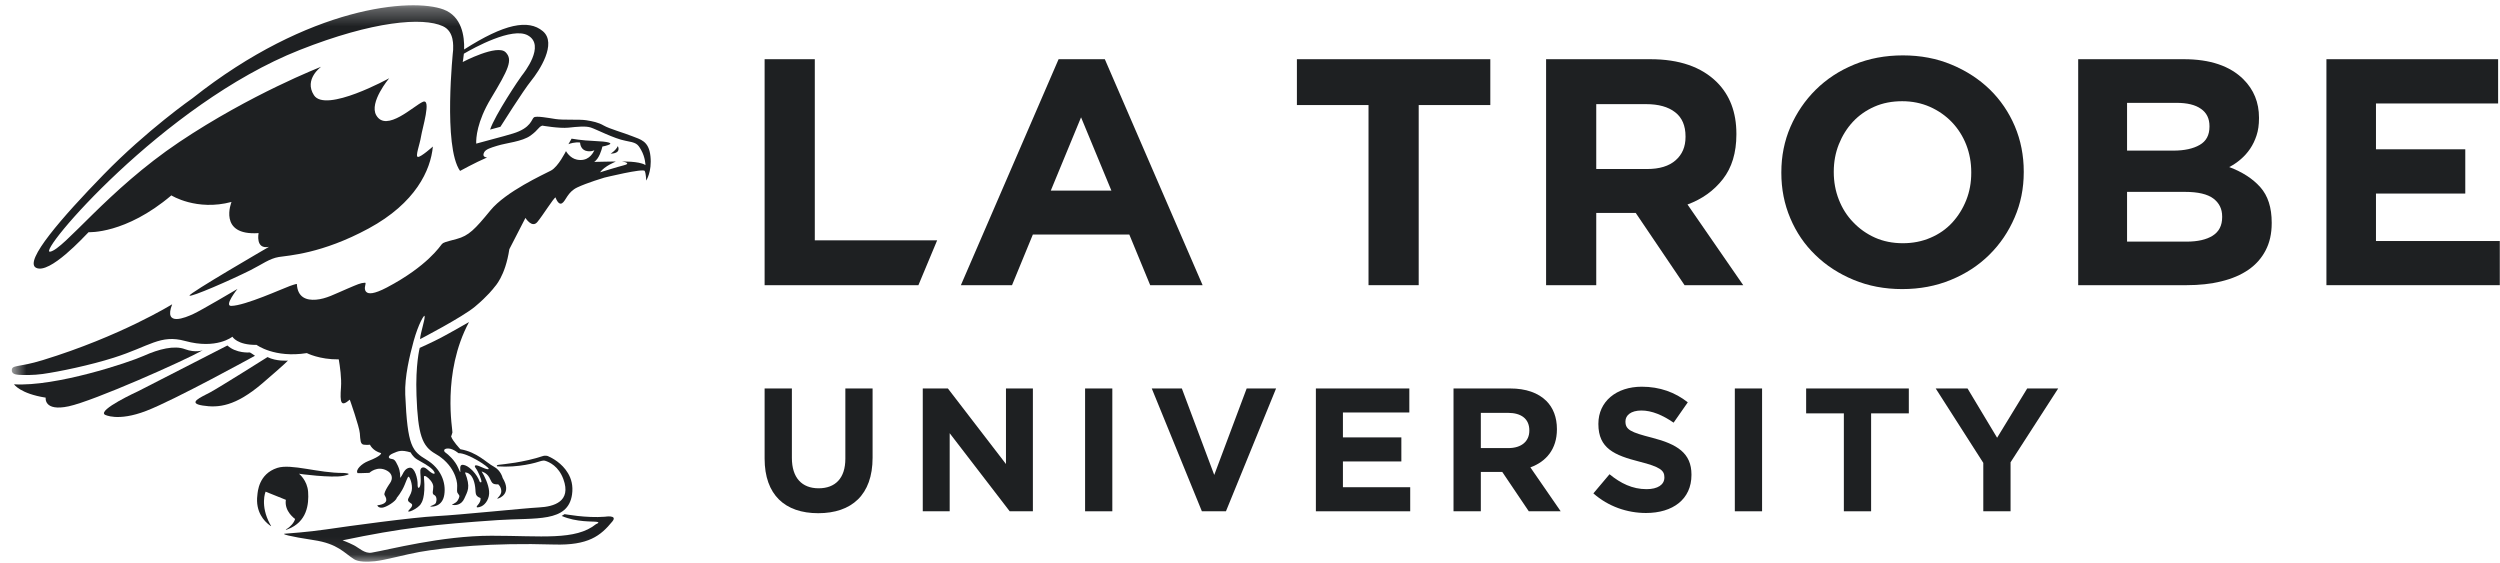
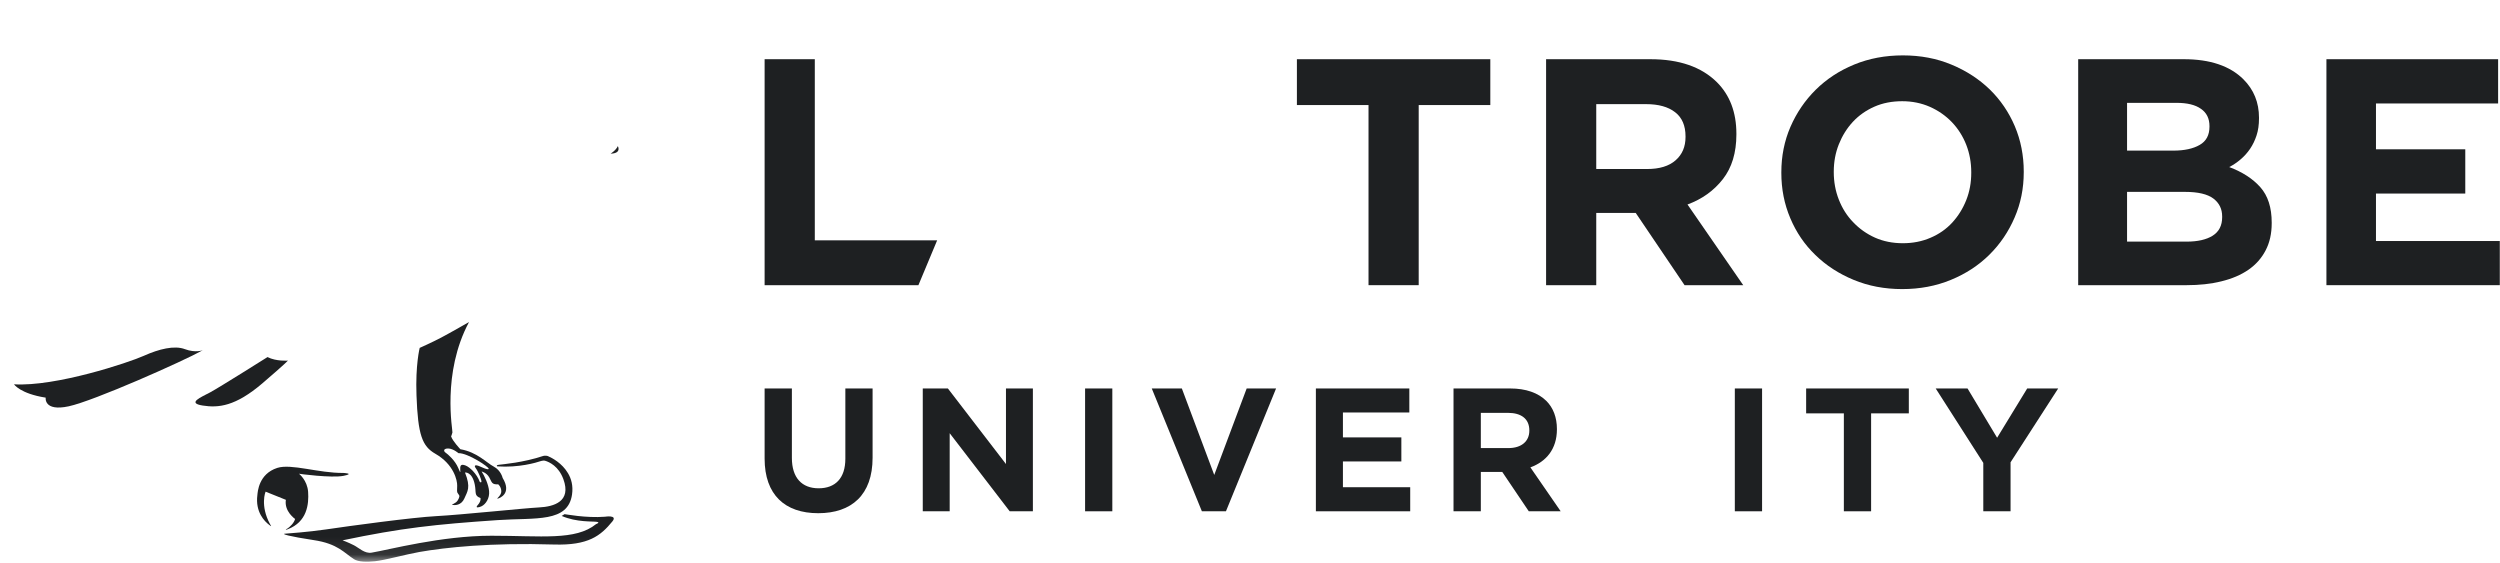
<svg xmlns="http://www.w3.org/2000/svg" viewBox="0 0 142 32" fill="none" class="mb-0">
  <mask id="mask0_97_358" style="mask-type:luminance" maskUnits="userSpaceOnUse" x="0" y="0" width="142" height="32">
    <path d="M141.988 0.3H0.671V31.904H141.988V0.3Z" fill="white" />
  </mask>
  <g mask="url(#mask0_97_358)">
    <path d="M35.093 8.299C34.983 8.545 34.682 8.729 34.682 8.729C35.328 8.71 35.093 8.299 35.093 8.299Z" fill="#1E2022" />
-     <path d="M23.324 25.696C23.324 25.696 23.441 25.943 23.687 26.094C23.865 26.204 24.346 26.443 24.556 26.66C24.637 26.743 24.723 26.868 24.677 26.899C24.631 26.931 24.517 26.889 24.275 26.667C24.035 26.448 23.893 26.573 23.875 26.717C23.859 26.834 23.924 27.238 23.884 27.498C23.843 27.761 23.71 27.801 23.72 27.505C23.731 27.214 23.566 26.539 23.276 26.565C23.053 26.587 22.936 26.791 22.872 26.926C22.801 27.068 22.694 27.207 22.728 27.088C22.728 27.088 22.758 26.792 22.6 26.458C22.441 26.123 22.396 26.088 22.213 26.06C22.034 26.036 22.017 25.882 22.328 25.748C22.643 25.613 22.789 25.54 23.324 25.696ZM36.946 8.874C36.855 7.997 36.378 7.925 35.91 7.736C35.447 7.55 34.608 7.314 34.295 7.132C33.984 6.951 33.667 6.89 33.295 6.829C32.923 6.769 31.988 6.829 31.561 6.762C31.135 6.697 30.469 6.57 30.329 6.665C30.186 6.762 30.183 7.265 29.132 7.585C28.483 7.783 27.662 7.982 27.049 8.158C27.037 7.853 27.083 6.923 27.886 5.591C28.873 3.948 29.149 3.4 28.719 2.968C28.242 2.492 26.282 3.523 26.282 3.523C26.282 3.523 26.323 3.335 26.348 3.05C26.919 2.716 29.092 1.517 29.98 2.008C31.008 2.577 29.749 4.155 29.634 4.301C29.517 4.446 28.118 6.522 27.837 7.361L28.423 7.203C28.423 7.203 29.724 5.134 30.172 4.586C30.618 4.037 31.662 2.463 30.83 1.769C30.012 1.085 28.651 1.346 26.362 2.811C26.387 2.06 26.236 0.931 25.193 0.539C23.406 -0.13 17.566 0.327 10.936 5.578C10.936 5.578 8.353 7.378 5.879 9.922C3.534 12.333 1.345 14.839 2.045 15.208C2.813 15.611 4.798 13.415 5.031 13.188C5.031 13.188 7.124 13.311 9.733 11.098C9.733 11.098 11.165 12.001 13.15 11.47C13.15 11.47 12.362 13.4 14.689 13.24C14.689 13.24 14.492 14.18 15.277 14.021C15.277 14.021 10.685 16.683 10.763 16.79C10.843 16.897 13.116 15.902 14.229 15.345C14.896 15.008 15.299 14.689 15.832 14.598C16.365 14.511 18.271 14.423 20.939 12.977C23.61 11.531 24.462 9.664 24.587 8.323C24.587 8.323 23.908 8.932 23.738 8.913C23.57 8.893 23.846 8.202 23.915 7.754C23.982 7.305 24.522 5.575 24.022 5.783C23.522 5.991 21.941 7.541 21.371 6.547C20.951 5.815 22.106 4.444 22.106 4.444C22.106 4.444 18.498 6.432 17.833 5.409C17.246 4.503 18.241 3.792 18.241 3.792C18.241 3.792 14.257 5.337 10.178 8.071C6.101 10.807 3.642 14.163 2.845 14.296C2.051 14.428 9.251 5.913 17.017 2.841C21.211 1.183 24.023 0.967 25.156 1.488C25.819 1.793 25.738 2.631 25.738 2.835C25.738 2.835 25.154 8.333 26.132 9.708C26.132 9.708 26.968 9.246 27.669 8.943C27.669 8.943 27.34 8.943 27.503 8.647C27.594 8.481 27.859 8.395 28.246 8.278C28.765 8.115 29.657 8.046 30.134 7.702C30.608 7.357 30.567 7.221 30.8 7.135C30.8 7.135 31.771 7.305 32.278 7.252C32.785 7.199 33.258 7.148 33.553 7.242C33.85 7.335 34.895 7.88 35.518 7.993C36.14 8.109 36.21 8.156 36.415 8.517C36.659 8.947 36.662 9.379 36.662 9.379C36.655 9.375 36.648 9.369 36.641 9.365C36.282 9.147 35.326 9.175 35.326 9.175C35.563 9.2 35.799 9.3 35.45 9.384C35.103 9.469 34.08 9.789 34.08 9.789C34.347 9.427 34.954 9.19 34.977 9.179C34.999 9.166 33.751 9.196 33.751 9.196C34.031 9.004 34.167 8.533 34.217 8.323C34.331 8.306 34.437 8.275 34.541 8.239C34.881 8.124 34.504 8.037 33.776 8.009C33.049 7.982 32.466 7.876 32.466 7.876L32.285 8.192C32.354 8.154 32.669 8.059 32.945 8.096C32.958 8.234 33.023 8.554 33.393 8.589C33.545 8.606 33.666 8.578 33.76 8.533C33.649 8.778 33.371 9.186 32.772 9.068C32.36 8.985 32.148 8.582 32.148 8.582C32.148 8.582 31.711 9.471 31.294 9.689C30.881 9.907 28.736 10.877 27.855 11.952C26.974 13.028 26.624 13.391 25.94 13.573C25.261 13.754 25.183 13.772 25.098 13.866C25.009 13.962 24.287 15.111 21.974 16.329C21.234 16.717 20.929 16.706 20.804 16.581C20.602 16.377 20.863 16.052 20.722 16.058C20.47 16.072 20.304 16.155 19.754 16.387C19 16.706 18.532 16.974 17.947 17.022C17.416 17.065 16.898 16.904 16.862 16.129C16.862 16.129 16.834 16.112 16.461 16.246C16.085 16.378 13.917 17.366 13.133 17.375C12.71 17.381 13.488 16.411 13.488 16.411C13.488 16.411 11.434 17.627 10.986 17.831C10.543 18.036 9.272 18.582 9.78 17.282C9.78 17.282 6.85 19.101 2.425 20.456C1 20.894 0.66 20.703 0.671 21.049C0.675 21.214 0.834 21.272 1.046 21.289C1.353 21.309 1.902 21.315 2.411 21.244C3.362 21.112 5.136 20.74 6.46 20.318C8.496 19.675 9.102 18.98 10.513 19.367C12.305 19.86 13.2 19.125 13.2 19.125C13.2 19.125 13.469 19.606 14.573 19.589C14.573 19.589 15.588 20.349 17.429 20.056C17.429 20.056 18.143 20.427 19.242 20.413C19.31 20.811 19.407 21.488 19.369 21.998C19.301 22.886 19.364 23.137 19.868 22.7C19.868 22.7 20.409 24.231 20.439 24.614C20.469 24.994 20.463 25.234 20.666 25.259C20.873 25.28 21.015 25.259 21.015 25.259C21.015 25.259 21.155 25.604 21.648 25.739C21.648 25.739 21.691 25.889 20.915 26.189C20.53 26.339 20.174 26.699 20.311 26.874C20.311 26.874 20.631 26.879 20.979 26.858C20.979 26.858 21.43 26.427 21.979 26.732C22.239 26.874 22.282 27.082 22.243 27.246C22.228 27.309 22.2 27.375 22.15 27.445C22.125 27.483 22.067 27.561 22.004 27.669C21.908 27.829 21.801 28.04 21.84 28.113C21.908 28.24 22.177 28.609 21.43 28.702C21.43 28.702 21.467 28.85 21.7 28.837C21.93 28.825 22.507 28.462 22.536 28.275C22.536 28.275 22.81 27.969 22.986 27.533C23.16 27.1 23.182 27.029 23.239 27.1C23.297 27.166 23.5 27.646 23.34 28.018C23.219 28.304 23.116 28.361 23.21 28.489C23.221 28.506 23.278 28.545 23.369 28.61C23.433 28.653 23.438 28.763 23.258 28.942C22.945 29.253 23.799 28.883 23.922 28.588C23.922 28.588 24.19 28.28 24.08 27.102C24.08 27.102 24.06 26.977 24.215 27.068C24.368 27.163 24.602 27.412 24.61 27.631C24.618 27.848 24.511 28.047 24.662 28.115C24.813 28.183 24.816 28.417 24.76 28.559C24.703 28.7 24.373 28.745 24.452 28.768C24.528 28.793 25.131 28.797 25.236 28.099C25.343 27.401 25.043 26.607 24.227 26.114C23.413 25.622 23.145 25.375 23.018 22.414C22.975 21.382 23.278 20.177 23.495 19.371C23.767 18.392 24.101 17.841 24.119 17.952C24.149 18.146 23.883 18.892 23.859 19.264C23.859 19.264 26.264 18.016 26.977 17.419C27.7 16.817 28.051 16.356 28.075 16.32C28.101 16.283 28.698 15.703 28.93 14.155L29.845 12.377C29.845 12.377 30.212 12.976 30.519 12.613C30.823 12.25 31.458 11.225 31.555 11.214C31.555 11.214 31.704 11.677 31.924 11.544C32.143 11.412 32.228 10.911 32.788 10.646C33.349 10.38 34.328 10.089 34.328 10.089C34.328 10.089 36.543 9.547 36.62 9.711C36.698 9.875 36.703 10.257 36.703 10.257C36.703 10.257 37.039 9.752 36.946 8.874Z" fill="#1E2022" />
  </g>
  <path d="M10.505 19.833C9.905 19.605 9.033 19.823 8.168 20.21C7.307 20.597 3.164 21.973 0.795 21.828C0.795 21.828 1.144 22.36 2.595 22.586C2.595 22.586 2.474 23.385 3.899 23.079C5.324 22.775 10.443 20.5 11.519 19.893C11.519 19.893 11.108 20.058 10.505 19.833Z" fill="#1E2022" />
-   <path d="M14.198 20.02C14.164 20.02 13.42 20.083 12.917 19.624L7.845 22.222C7.845 22.222 5.526 23.282 5.957 23.555C5.957 23.555 6.68 23.963 8.301 23.34C9.924 22.719 14.483 20.206 14.483 20.206C14.483 20.206 14.212 20.02 14.198 20.02Z" fill="#1E2022" />
  <path d="M16.352 20.482C16.352 20.482 15.699 20.538 15.194 20.282C15.194 20.282 12.458 22.007 11.941 22.284C11.421 22.562 10.604 22.89 11.507 23.034C12.409 23.177 13.369 23.083 14.906 21.771C16.277 20.597 16.352 20.482 16.352 20.482Z" fill="#1E2022" />
  <path d="M26.039 25.739C26.577 25.726 27.78 26.53 27.758 26.627C27.738 26.724 27.311 26.514 27.185 26.463C27.056 26.414 26.879 26.397 27.024 26.595C27.17 26.791 27.355 27.256 27.346 27.352C27.337 27.447 27.25 27.368 27.25 27.368C27.087 26.912 26.677 26.53 26.449 26.443C26.224 26.356 26.154 26.409 26.141 26.564C26.128 26.72 26.207 27.025 26.031 26.588C25.852 26.153 25.433 25.793 25.31 25.711C25.183 25.627 25.241 25.54 25.241 25.54C25.297 25.478 25.398 25.469 25.503 25.478C25.767 25.503 26.039 25.739 26.039 25.739ZM25.05 19.18C24.509 19.463 23.839 19.76 23.839 19.76C23.839 19.76 23.592 20.713 23.657 22.457C23.738 24.716 23.984 25.348 24.727 25.773C25.785 26.377 25.976 27.296 25.968 27.586C25.963 27.876 25.933 27.951 26.028 28.055C26.122 28.161 26.115 28.22 26.002 28.417C25.89 28.614 25.574 28.665 25.704 28.681C25.834 28.702 26.2 28.714 26.376 28.312C26.549 27.911 26.755 27.696 26.411 26.839C26.411 26.839 26.81 26.776 26.964 27.509C27.062 27.979 26.915 28.149 27.29 28.287C27.29 28.287 27.347 28.456 27.132 28.692C26.966 28.875 27.2 28.829 27.346 28.759C27.597 28.639 27.818 28.294 27.78 27.895C27.749 27.513 27.518 27.022 27.355 26.78C27.355 26.78 27.635 26.841 27.789 27.115C27.942 27.386 27.917 27.531 28.297 27.509C28.297 27.509 28.463 27.635 28.474 27.895C28.485 28.154 28.16 28.339 28.267 28.322C28.375 28.302 29.093 28.035 28.549 27.145C28.549 27.145 28.457 26.72 28.043 26.501C27.628 26.283 27.107 25.682 26.149 25.516C26.149 25.516 25.709 25.057 25.623 24.786C25.623 24.786 25.676 24.668 25.698 24.564C25.723 24.461 25.078 21.206 26.641 18.291C26.641 18.291 25.59 18.895 25.05 19.18Z" fill="#1E2022" />
  <mask id="mask1_97_358" style="mask-type:luminance" maskUnits="userSpaceOnUse" x="0" y="0" width="142" height="32">
    <path d="M141.988 0.3H0.671V31.904H141.988V0.3Z" fill="white" />
  </mask>
  <g mask="url(#mask1_97_358)">
    <path d="M15.085 27.926L16.237 28.39C16.134 29.053 16.762 29.477 16.762 29.477C16.694 29.718 16.478 29.909 16.351 30.005C16.278 30.053 16.223 30.066 16.238 30.086C16.247 30.096 16.303 30.078 16.344 30.062C17.445 29.641 17.549 28.639 17.501 27.94C17.456 27.277 16.982 26.908 16.982 26.908C16.968 26.913 18.834 27.163 19.509 27.028C20.181 26.893 19.502 26.863 19.502 26.863C18.102 26.877 16.542 26.322 15.749 26.577C14.687 26.921 14.638 27.945 14.619 28.119C14.493 29.086 15.032 29.616 15.278 29.803C15.326 29.839 15.388 29.891 15.397 29.883C15.407 29.874 15.354 29.799 15.336 29.768C14.759 28.702 15.085 27.926 15.085 27.926Z" fill="#1E2022" />
    <path d="M34.362 29.35C33.284 29.436 32.081 29.199 32.066 29.204C32.053 29.21 31.904 29.305 31.904 29.305C32.745 29.675 33.684 29.603 33.901 29.641C34.118 29.676 33.858 29.768 33.858 29.768C32.692 30.715 30.759 30.43 27.913 30.43C25.068 30.43 22.086 31.229 21.106 31.391C20.713 31.457 20.384 31.115 20.108 30.974C19.729 30.783 19.456 30.691 19.456 30.691C22.801 29.989 24.706 29.784 28.281 29.541C30.44 29.397 32.266 29.698 32.493 28.079C32.561 27.59 32.451 27.192 32.26 26.875C31.922 26.306 31.365 26.011 31.123 25.907C31.055 25.875 30.899 25.882 30.857 25.897C29.724 26.276 28.569 26.369 28.354 26.397C28.13 26.424 28.251 26.49 28.251 26.49C29.458 26.572 30.431 26.288 30.744 26.182C30.814 26.161 30.896 26.152 30.964 26.172C31.194 26.24 31.728 26.475 32 27.218C32.465 28.487 31.467 28.779 30.615 28.822C29.762 28.866 26.161 29.244 24.795 29.315C23.429 29.386 19.829 29.877 18.523 30.071C17.516 30.221 16.234 30.31 16.234 30.31C15.885 30.316 16.456 30.473 17.823 30.679C19.19 30.883 19.552 31.41 20.11 31.764C20.361 31.922 20.84 31.924 21.294 31.879C21.858 31.821 23.06 31.487 23.825 31.352C25.322 31.091 27.892 30.817 31.46 30.929C33.427 30.989 34.118 30.43 34.784 29.616C35.098 29.229 34.362 29.35 34.362 29.35Z" fill="#1E2022" />
  </g>
  <path d="M43.43 26.047V22.065H44.979V26.01C44.979 27.145 45.552 27.735 46.499 27.735C47.443 27.735 48.016 27.165 48.016 26.06V22.065H49.563V26C49.563 28.112 48.368 29.15 46.475 29.15C44.586 29.15 43.43 28.106 43.43 26.047Z" fill="#1E2022" />
  <path d="M52.413 22.065H53.84L57.139 26.357V22.065H58.668V29.041H57.351L53.942 24.606V29.041H52.413V22.065Z" fill="#1E2022" />
  <path d="M61.633 22.065H63.18V29.041H61.633V22.065Z" fill="#1E2022" />
  <path d="M65.42 22.065H67.129L68.969 26.977L70.811 22.065H72.481L69.634 29.041H68.267L65.42 22.065Z" fill="#1E2022" />
  <path d="M74.742 22.065H80.05V23.429H76.278V24.844H79.597V26.21H76.278V27.674H80.1V29.041H74.742V22.065Z" fill="#1E2022" />
  <path d="M85.679 25.451C86.433 25.451 86.866 25.052 86.866 24.465V24.445C86.866 23.787 86.403 23.45 85.65 23.45H84.111V25.451H85.679ZM82.56 22.065H85.778C86.674 22.065 87.369 22.315 87.831 22.771C88.223 23.161 88.433 23.709 88.433 24.366V24.387C88.433 25.51 87.822 26.221 86.926 26.547L88.647 29.041H86.835L85.329 26.807H84.111V29.041H82.56V22.065Z" fill="#1E2022" />
-   <path d="M90.504 28.024L91.421 26.937C92.055 27.454 92.718 27.784 93.524 27.784C94.156 27.784 94.537 27.534 94.537 27.125V27.106C94.537 26.719 94.296 26.519 93.118 26.221C91.703 25.86 90.788 25.471 90.788 24.089V24.068C90.788 22.804 91.811 21.965 93.252 21.965C94.277 21.965 95.151 22.286 95.866 22.852L95.061 24.007C94.437 23.578 93.822 23.317 93.231 23.317C92.636 23.317 92.326 23.591 92.326 23.929V23.948C92.326 24.407 92.627 24.554 93.843 24.864C95.27 25.232 96.075 25.74 96.075 26.956V26.977C96.075 28.362 95.012 29.138 93.493 29.138C92.425 29.138 91.35 28.77 90.504 28.024Z" fill="#1E2022" />
  <path d="M98.538 22.065H100.086V29.041H98.538V22.065Z" fill="#1E2022" />
  <path d="M104.731 23.479H102.589V22.065H108.421V23.479H106.279V29.041H104.731V23.479Z" fill="#1E2022" />
  <path d="M112.651 26.291L109.948 22.065H111.756L113.436 24.864L115.145 22.065H116.905L114.2 26.258V29.041H112.651V26.291Z" fill="#1E2022" />
  <path d="M43.43 3.363H46.281V13.651H53.23L52.166 16.198H43.43V3.363Z" fill="#1E2022" />
-   <path d="M60.128 3.363H62.754L68.308 16.198H65.331L64.145 13.322H58.666L57.483 16.198H54.578L60.128 3.363ZM63.127 10.826L61.404 6.664L59.685 10.826H63.127Z" fill="#1E2022" />
  <path d="M77.732 5.967H73.664V3.363H84.65V5.967H80.582V16.198H77.732V5.967Z" fill="#1E2022" />
  <path d="M87.818 3.363H93.741C95.383 3.363 96.639 3.799 97.517 4.666C98.255 5.401 98.627 6.379 98.627 7.599V7.637C98.627 8.676 98.369 9.523 97.858 10.176C97.345 10.833 96.676 11.311 95.85 11.615L99.015 16.198H95.683L92.909 12.094H90.667V16.198H87.818V3.363ZM93.555 9.6C94.261 9.6 94.799 9.435 95.174 9.105C95.552 8.775 95.738 8.335 95.738 7.783V7.748C95.738 7.135 95.541 6.677 95.144 6.372C94.753 6.068 94.203 5.915 93.5 5.915H90.667V9.6H93.555Z" fill="#1E2022" />
  <path d="M108.046 16.42C107.047 16.42 106.128 16.246 105.287 15.896C104.449 15.55 103.723 15.079 103.114 14.484C102.501 13.895 102.027 13.196 101.689 12.395C101.349 11.595 101.18 10.737 101.18 9.822V9.781C101.18 8.866 101.352 8.005 101.697 7.206C102.045 6.406 102.523 5.703 103.133 5.098C103.744 4.493 104.47 4.016 105.314 3.668C106.161 3.319 107.083 3.146 108.084 3.146C109.083 3.146 110.002 3.319 110.838 3.668C111.679 4.016 112.405 4.488 113.016 5.078C113.624 5.671 114.101 6.37 114.441 7.168C114.78 7.97 114.949 8.829 114.949 9.747V9.781C114.949 10.701 114.776 11.56 114.43 12.356C114.085 13.159 113.607 13.865 112.996 14.469C112.385 15.074 111.657 15.55 110.813 15.896C109.967 16.246 109.048 16.42 108.046 16.42ZM108.084 13.815C108.652 13.815 109.174 13.712 109.655 13.504C110.139 13.298 110.547 13.012 110.888 12.643C111.225 12.275 111.491 11.849 111.683 11.366C111.873 10.887 111.967 10.371 111.967 9.822V9.781C111.967 9.232 111.873 8.716 111.683 8.224C111.491 7.736 111.219 7.307 110.867 6.938C110.515 6.572 110.101 6.283 109.619 6.068C109.138 5.857 108.612 5.749 108.046 5.749C107.467 5.749 106.938 5.85 106.463 6.06C105.987 6.271 105.581 6.556 105.242 6.921C104.903 7.287 104.638 7.714 104.446 8.196C104.254 8.678 104.158 9.197 104.158 9.747V9.781C104.158 10.331 104.254 10.852 104.446 11.341C104.638 11.832 104.908 12.26 105.261 12.622C105.612 12.992 106.025 13.285 106.5 13.498C106.976 13.71 107.504 13.815 108.084 13.815Z" fill="#1E2022" />
  <path d="M118.041 3.363H124.043C125.534 3.363 126.661 3.745 127.423 4.502C128.014 5.09 128.311 5.817 128.311 6.684V6.722C128.311 7.087 128.266 7.411 128.172 7.692C128.081 7.973 127.958 8.226 127.805 8.453C127.651 8.678 127.474 8.876 127.271 9.049C127.069 9.222 126.855 9.368 126.62 9.489C127.367 9.769 127.958 10.15 128.388 10.635C128.817 11.118 129.033 11.787 129.033 12.643V12.679C129.033 13.268 128.918 13.781 128.688 14.22C128.461 14.66 128.135 15.028 127.712 15.322C127.285 15.616 126.775 15.833 126.179 15.978C125.577 16.129 124.919 16.198 124.193 16.198H118.041V3.363ZM123.444 8.555C124.073 8.555 124.573 8.446 124.943 8.231C125.313 8.021 125.498 7.675 125.498 7.197V7.158C125.498 6.735 125.338 6.406 125.015 6.182C124.694 5.952 124.232 5.842 123.626 5.842H120.817V8.555H123.444ZM124.201 13.724C124.831 13.724 125.325 13.611 125.682 13.386C126.04 13.159 126.219 12.81 126.219 12.334V12.296C126.219 11.865 126.052 11.53 125.72 11.277C125.386 11.026 124.85 10.899 124.111 10.899H120.817V13.724H124.201Z" fill="#1E2022" />
  <path d="M132.141 3.363H141.893V5.877H134.955V8.48H140.028V10.994H134.955V13.69H141.988V16.198H132.141V3.363Z" fill="#1E2022" />
</svg>